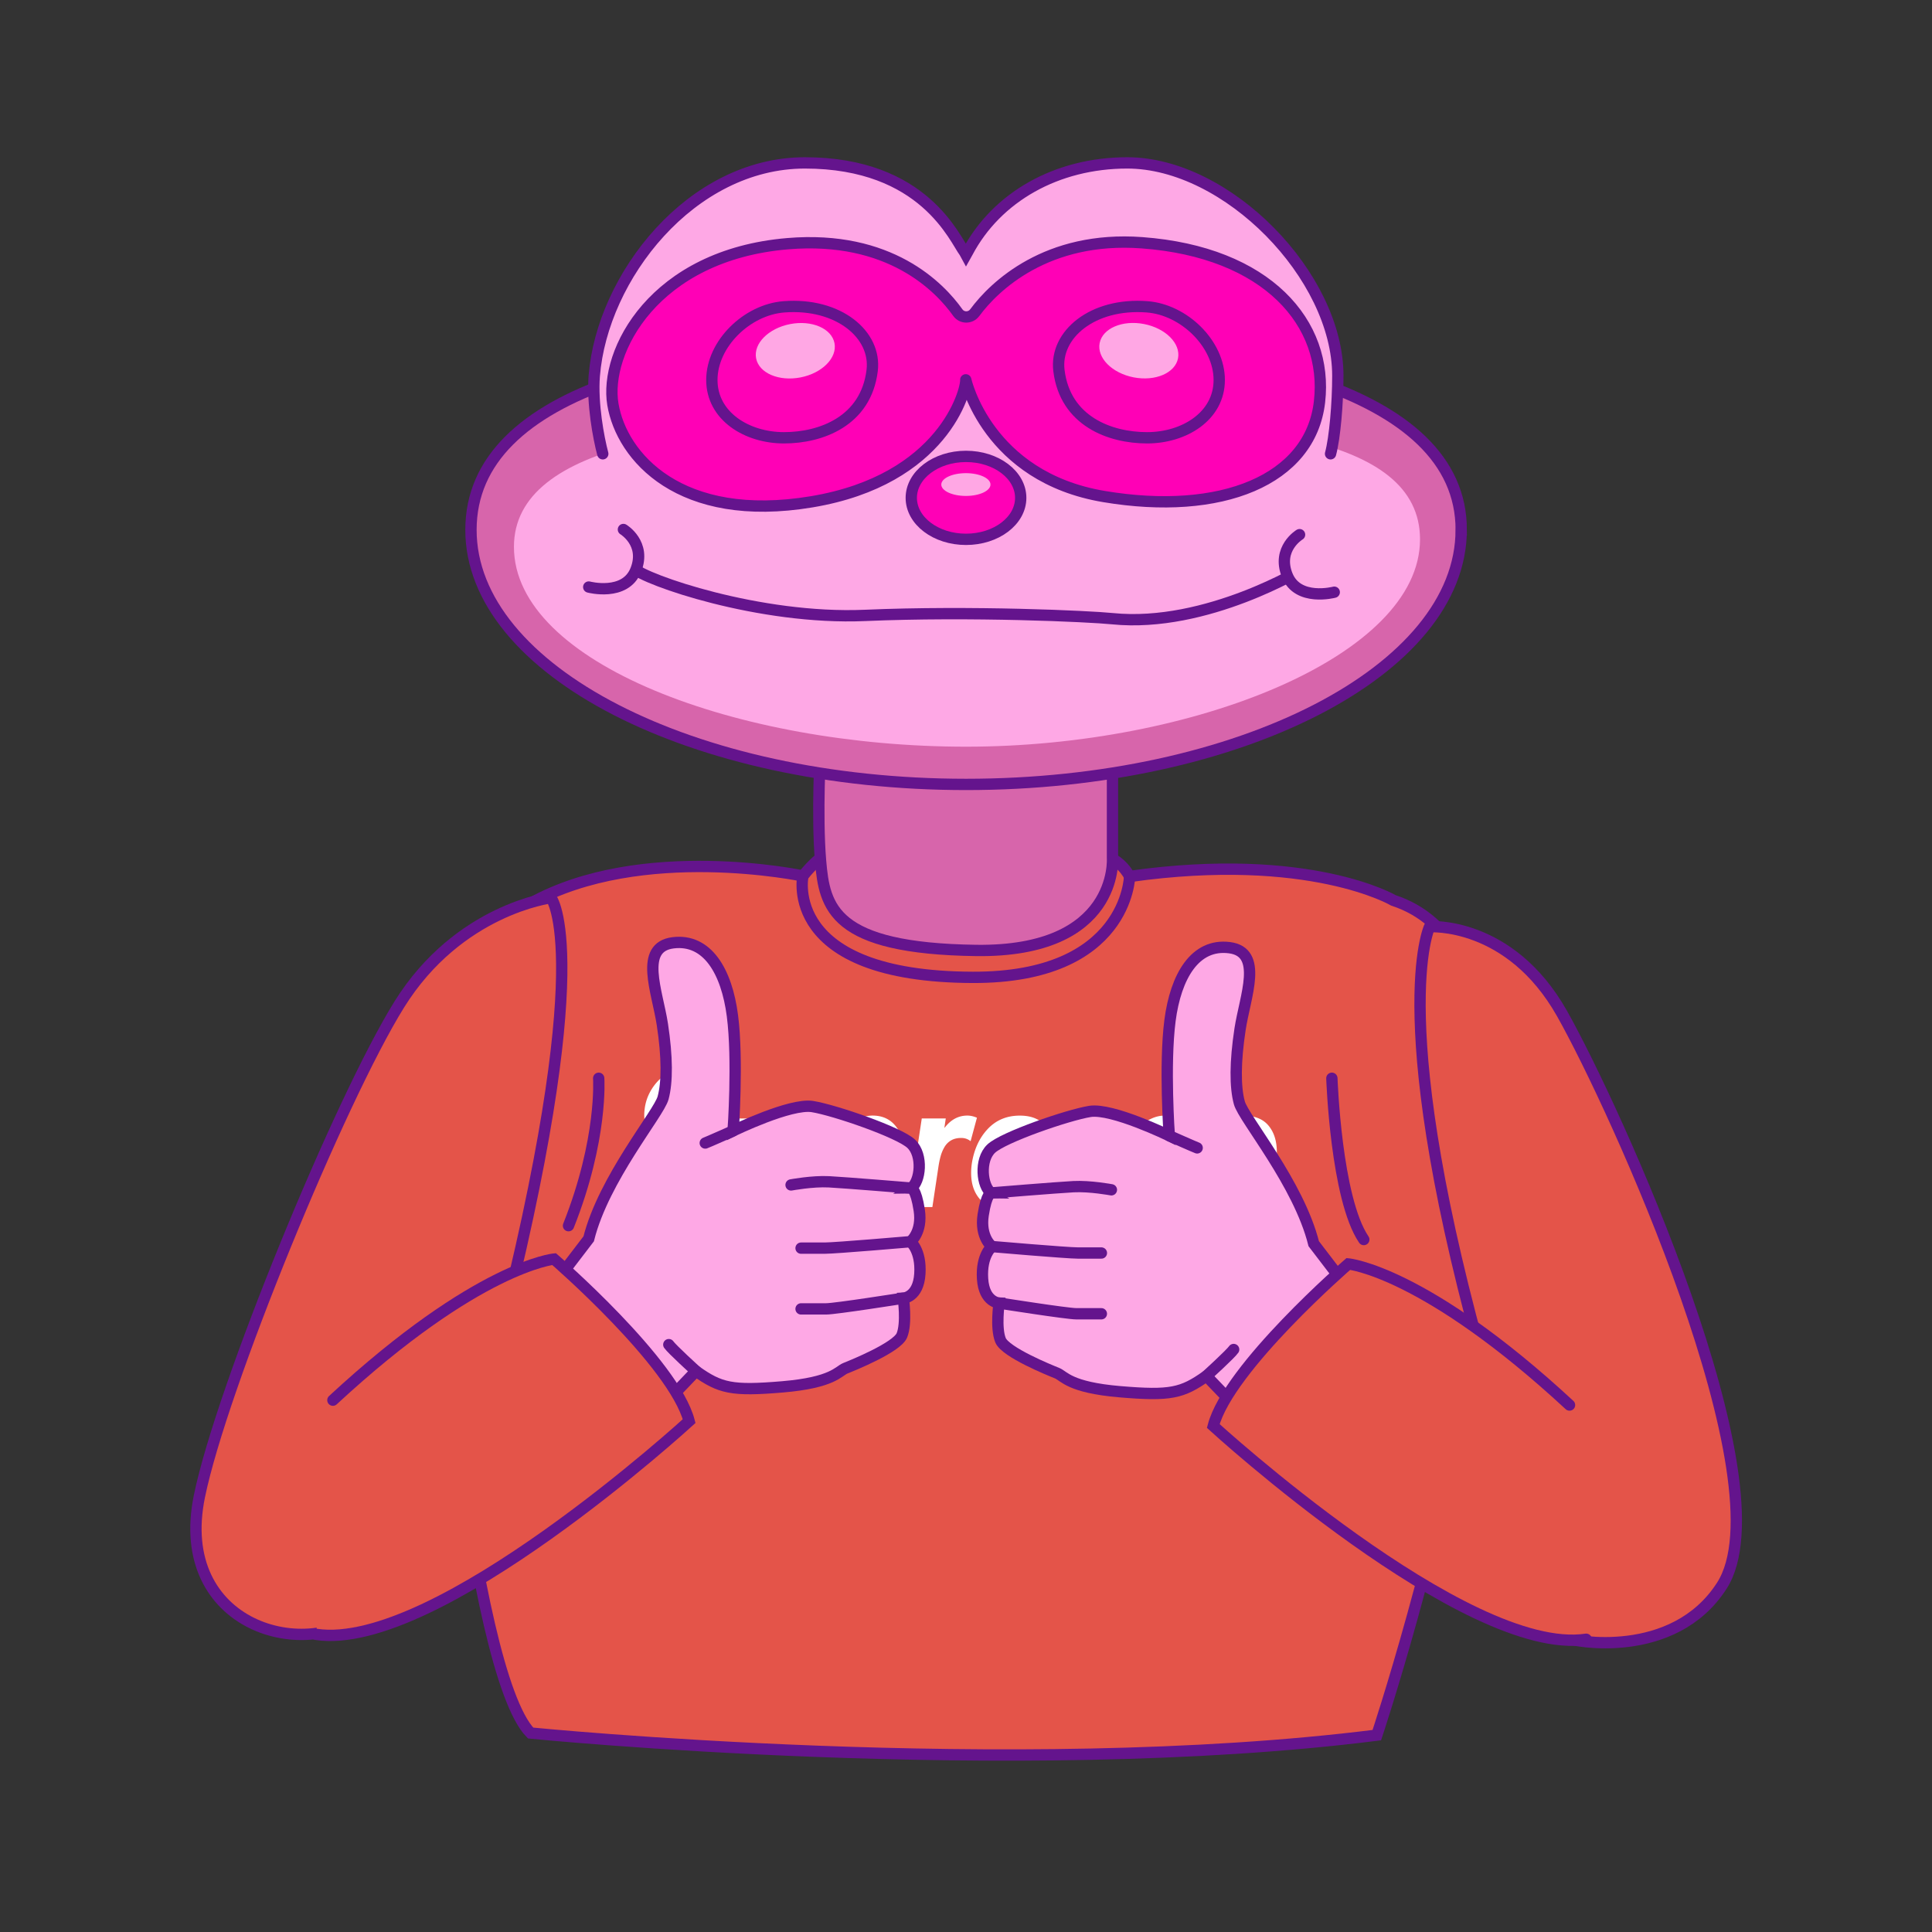
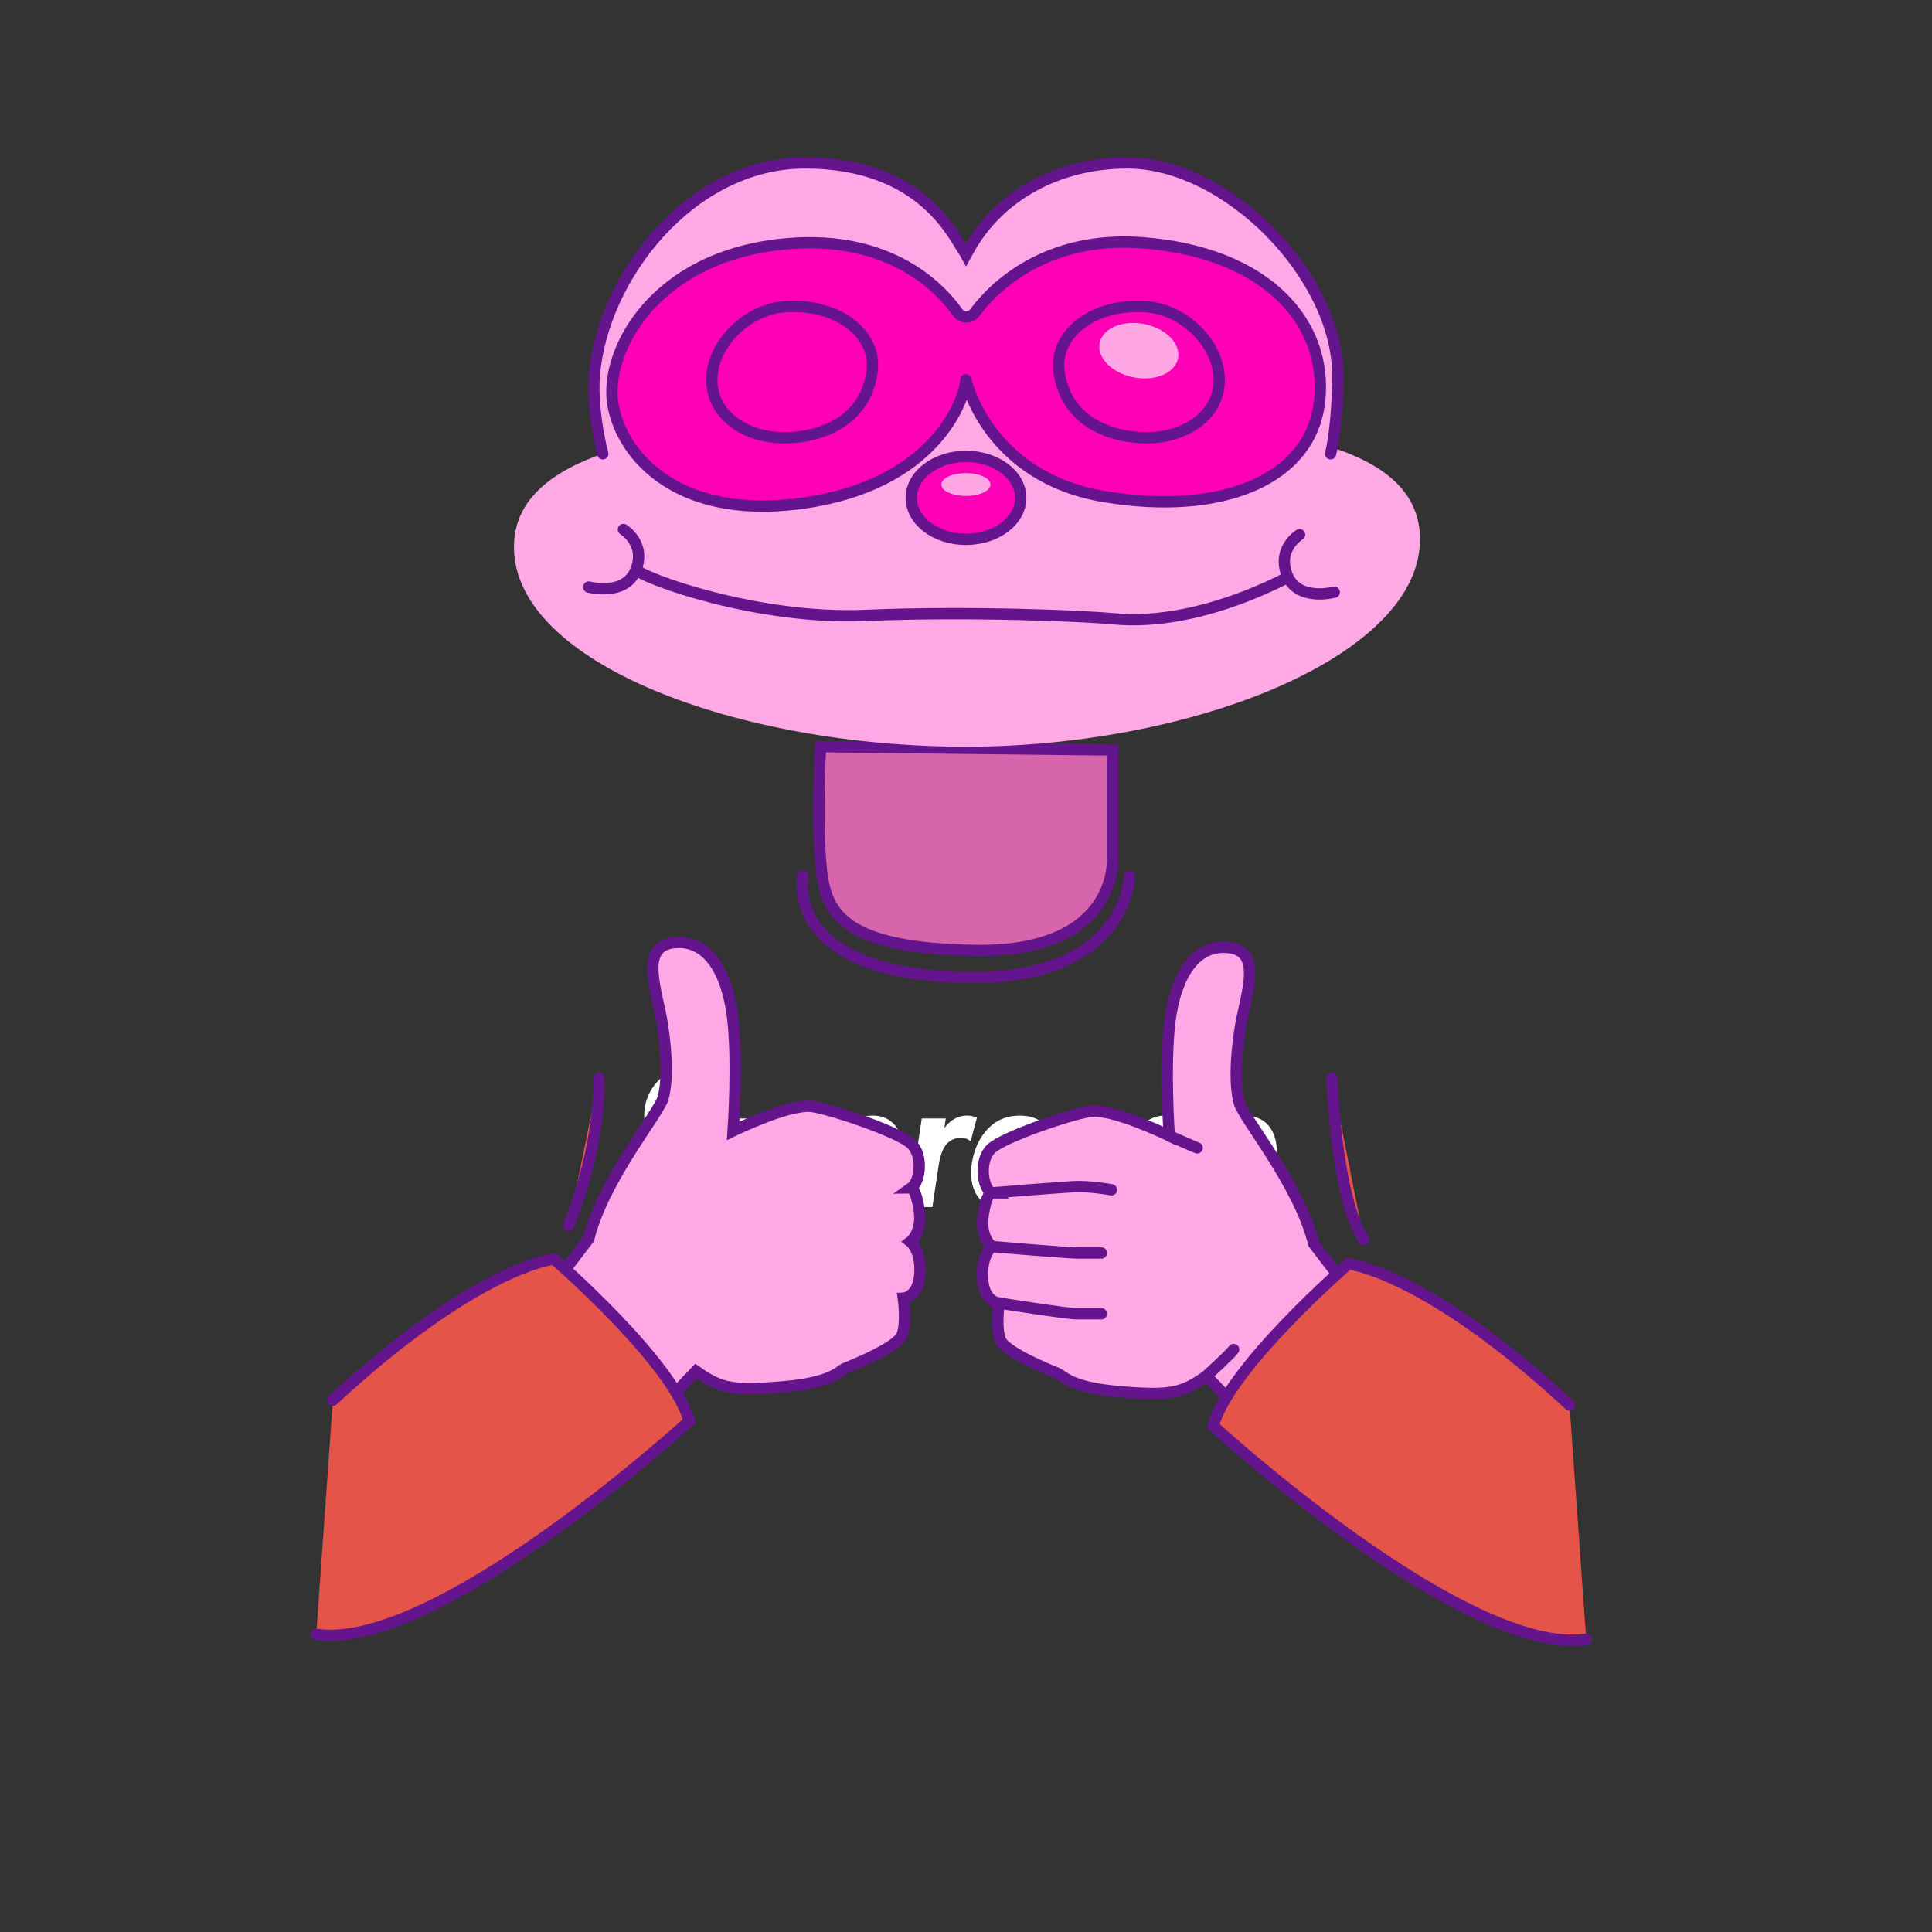
<svg xmlns="http://www.w3.org/2000/svg" viewBox="0 0 512 512">
  <rect x="0" y="0" width="512" height="512" fill="#333333" stroke="none" />
  <defs>
    <style>.cls-1{fill:#ffa7e4}.cls-2{fill:#ff00b6;stroke-linejoin:round}.cls-2,.cls-3,.cls-4,.cls-6{stroke:#64148d;stroke-linecap:round;stroke-width:3px}.cls-3{fill:#fea8e5}.cls-3,.cls-4,.cls-6{stroke-miterlimit:10}.cls-4{fill:#d765ab}.cls-6{fill:#e45449}</style>
  </defs>
  <g id="Layer_1">
-     <path d="M217.8 227.12s-2.08 1.38-5.02 5.02c0 0-42.83-9.09-72.17 7.27-29.33 16.35-21.62 48.72-24.48 65.08-2.86 16.35 8.66 138.61 24.48 154.78 0 0 127.69 12.73 224.26.56 0 0 67.05-200.82 4.44-221.2 0 0-22.19-13.11-69.96-6.36 0 0-2.6-5.58-9.22-6.1s-72.34.95-72.34.95Z" class="cls-6" />
    <path d="M217.46 197.88s-1.04 18 0 30.29 3.29 23.19 41.19 23.71 36.17-24.4 36.17-24.4v-28.73l-77.36-.87Z" class="cls-4" />
    <path d="M212.78 232.14s-5.76 26.72 45.04 26.87c41.01.12 41.53-26.74 41.53-26.74" style="fill:none;stroke-miterlimit:10;stroke:#64148d;stroke-linecap:round;stroke-width:3px" />
    <path d="M158.66 285.75s1.13 16.1-8 39.07m202.3-39.07s1.09 31.88 8.46 42.74" class="cls-6" />
    <path d="M187.36 291.77c-.52-.96-1.16-1.69-1.93-2.2-.77-.51-1.69-.77-2.75-.77s-2.12.39-3.09 1.17c-.97.78-1.53 1.75-1.68 2.89 0 .03-.02.13-.05.29v.29c0 .93.35 1.67 1.05 2.25.7.57 1.8 1.23 3.32 1.96 1.15.54 2.08 1.02 2.8 1.44.71.42 1.4.94 2.07 1.58.67.64 1.2 1.44 1.59 2.39.39.96.59 2.09.59 3.4 0 .67-.05 1.36-.14 2.06-.27 1.79-.78 3.44-1.52 4.95-.74 1.52-1.69 2.82-2.84 3.92s-2.47 1.95-3.95 2.56c-1.48.61-3.09.91-4.82.91-2.27 0-4.2-.62-5.77-1.87-1.58-1.24-2.82-2.97-3.73-5.17l5-4.45c.27 1.47.89 2.71 1.86 3.73.97 1.02 2.14 1.53 3.5 1.53s2.48-.51 3.45-1.53c.97-1.02 1.56-2.25 1.77-3.68v-.43c.03-.22.05-.37.05-.43 0-1.24-.39-2.19-1.18-2.85-.79-.65-1.92-1.3-3.41-1.94-.24-.13-.42-.21-.55-.24-2.06-.96-3.62-2.03-4.68-3.23-1.06-1.2-1.59-2.78-1.59-4.76 0-.61.05-1.23.14-1.87.21-1.5.67-2.9 1.36-4.21.7-1.31 1.57-2.46 2.61-3.45 1.05-.99 2.23-1.76 3.55-2.32 1.32-.56 2.69-.84 4.11-.84 1.58 0 3.22.38 4.93 1.12 1.71.75 2.98 1.72 3.8 2.89l-3.86 4.88Zm13.14 4.64-1.91 12.73c-.15.86-.23 1.61-.23 2.25 0 1.08.22 1.96.66 2.63.44.67 1.2 1 2.3 1 .76 0 1.41-.17 1.95-.53.55-.35.98-.81 1.32-1.36.33-.56.6-1.17.8-1.84.2-.67.36-1.39.48-2.15l1.91-12.73h6.36l-2.09 13.83c-1.06 6.95-4.91 10.43-11.54 10.43-5.79 0-8.68-2.62-8.68-7.85 0-.8.08-1.66.23-2.58l2.09-13.83h6.36Zm24.13 2.15a8.84 8.84 0 0 1 3.05-2.15c1.18-.51 2.36-.77 3.55-.77 2.67 0 4.75.98 6.25 2.94s2.25 4.36 2.25 7.2c0 .77-.06 1.52-.18 2.25-.24 1.63-.7 3.2-1.39 4.71-.68 1.52-1.56 2.87-2.64 4.07-1.08 1.2-2.31 2.14-3.7 2.82a9.89 9.89 0 0 1-4.45 1.03c-1.18 0-2.28-.26-3.3-.79s-1.77-1.25-2.25-2.18h-.09l-2.18 14.74h-6.41l5.45-36.03h6.36l-.32 2.15Zm4.43 15.6c.71-.38 1.35-.89 1.91-1.53.56-.64 1.02-1.35 1.39-2.13.36-.78.61-1.57.73-2.37.06-.38.09-.77.09-1.15 0-1.5-.39-2.78-1.16-3.83-.77-1.05-1.84-1.58-3.2-1.58-.79 0-1.54.18-2.25.55-.71.37-1.35.87-1.91 1.51-.56.64-1.02 1.35-1.39 2.13-.36.78-.61 1.57-.73 2.37-.06.38-.09.77-.09 1.15 0 1.5.39 2.78 1.16 3.85.77 1.07 1.84 1.6 3.2 1.6a4.7 4.7 0 0 0 2.25-.57Zm21.2-15.31h.09c1.64-2.14 3.64-3.21 6-3.21.82 0 1.67.19 2.55.57l-1.68 6.22c-.7-.57-1.53-.86-2.5-.86-1.06 0-1.95.22-2.68.65s-1.31 1.02-1.75 1.77c-.44.75-.78 1.56-1.02 2.44-.24.88-.44 1.84-.59 2.89l-1.59 10.57h-6.36l3.55-23.49h6.36l-.36 2.44Zm13.87 10.38a11.5 11.5 0 0 0-.14 1.67c0 1.34.29 2.45.86 3.33.58.88 1.48 1.32 2.73 1.32 1 0 1.89-.29 2.68-.86.79-.57 1.48-1.36 2.09-2.34l5.73 1c-1.12 2.3-2.68 4.09-4.68 5.38-2 1.29-4.18 1.94-6.54 1.94-3 0-5.33-.89-7-2.68s-2.5-4.16-2.5-7.13c0-.8.06-1.63.18-2.49.58-3.73 1.98-6.79 4.2-9.16 2.23-2.38 5.07-3.56 8.52-3.56 3 0 5.23.89 6.7 2.66 1.47 1.77 2.2 4.12 2.2 7.06 0 .99-.08 2.01-.23 3.06l-.14.81h-14.68Zm9.31-4.16c0-1.34-.3-2.46-.91-3.37-.61-.91-1.47-1.36-2.59-1.36-1.21 0-2.26.46-3.14 1.39-.88.93-1.5 2.04-1.86 3.35h8.5Zm16.32-6.55h.09c.73-.92 1.63-1.63 2.7-2.13 1.08-.49 2.13-.74 3.16-.74 2.85 0 4.8 1.23 5.86 3.68a9.006 9.006 0 0 1 3.18-2.7c1.27-.65 2.56-.98 3.86-.98 2.12 0 3.64.58 4.55 1.75.91 1.16 1.36 2.77 1.36 4.81 0 .93-.08 1.95-.23 3.06l-2.23 14.64h-6.36l1.86-12.35c0-.06.01-.17.05-.34.21-1.28.32-2.26.32-2.97 0-.99-.18-1.78-.55-2.37-.36-.59-.97-.89-1.82-.89s-1.5.25-2.05.74c-.55.49-.98 1.12-1.32 1.87-.33.75-.58 1.49-.73 2.22-.15.73-.3 1.55-.45 2.44v.1l-1.73 11.53h-6.36l1.77-11.91.09-.48c.21-1.4.32-2.47.32-3.21 0-.99-.17-1.79-.52-2.39-.35-.61-.96-.91-1.84-.91-.82 0-1.49.22-2.02.67-.53.45-.95 1.03-1.27 1.75s-.56 1.44-.73 2.18c-.17.73-.31 1.55-.43 2.44l-.05.33-1.73 11.53h-6.36l3.55-23.49h6.36l-.32 2.11Zm33.59 10.71a11.5 11.5 0 0 0-.14 1.67c0 1.34.29 2.45.86 3.33.58.88 1.48 1.32 2.73 1.32 1 0 1.89-.29 2.68-.86.79-.57 1.48-1.36 2.09-2.34l5.73 1c-1.12 2.3-2.68 4.09-4.68 5.38-2 1.29-4.18 1.94-6.54 1.94-3 0-5.33-.89-7-2.68s-2.5-4.16-2.5-7.13c0-.8.06-1.63.18-2.49.58-3.73 1.98-6.79 4.2-9.16 2.23-2.38 5.07-3.56 8.52-3.56 3 0 5.23.89 6.7 2.66 1.47 1.77 2.2 4.12 2.2 7.06 0 .99-.08 2.01-.23 3.06l-.14.81h-14.68Zm9.31-4.16c0-1.34-.3-2.46-.91-3.37-.61-.91-1.47-1.36-2.59-1.36-1.21 0-2.26.46-3.14 1.39-.88.93-1.5 2.04-1.86 3.35h8.5Z" style="fill:#fff" />
-     <path d="M131.48 357.78c26.95-104.77 14.54-119.87 14.54-119.87s-24.49 3.03-40.21 28.29C90.1 291.46 58.76 367.69 52.85 396.5c-7.14 34.74 28.94 44.73 44.9 30.15 15.95-14.58 33.73-68.87 33.73-68.87Zm262.93 8.15c-27.35-95.64-15.56-120.34-15.56-120.34s21.23-1.53 35.09 22.99c13.86 24.52 59.64 124.76 42.36 151.65-12.89 20.06-39.95 14.56-40.43 14s-21.47-68.3-21.47-68.3Z" class="cls-6" />
-     <path d="M387.23 140.42c0 37.26-58.75 67.46-131.21 67.46s-131.21-30.2-131.21-67.46 57.57-50.97 130.04-50.97 132.39 13.72 132.39 50.97Z" class="cls-4" />
    <path d="M376.32 142.93c0 30.97-60.08 54.95-120.31 54.95S136.2 175.89 136.2 144.92c0-27.87 49.93-33.12 103.83-33.89 5.99-.09 9.85-15.69 15.87-15.69s14.05 15.59 19.9 15.63c53.4.44 100.52 4.05 100.52 31.96Z" style="fill:#fea8e5" />
    <path d="M159.74 120.26c-1.12-4.18-2.83-13.35-2.25-20.67 2.1-26.21 25.62-56.41 55.81-56.42 31.67 0 39.73 20.27 42.34 23.68l.37.68.38-.68c7.74-14.63 23.65-23.68 42.34-23.68 26.48 0 55.81 29.93 55.81 56.42 0 7.35-.8 16.49-1.93 20.67" class="cls-3" />
    <path d="M258.31 82.86c-1.12 1.52-3.39 1.52-4.48-.02-4.79-6.74-18.03-20.53-45.07-18.26-35.56 2.99-48.67 28.68-46.34 42.57s17.78 31.67 52.7 25.83 41.01-29.59 40.82-32.32c0 0 5.65 25.74 36.63 30.93 30.98 5.19 54.71-4.28 57.11-25.09 2.4-20.81-13.84-39.72-47.07-42.17-25.18-1.86-39.11 11.49-44.29 18.53Z" class="cls-2" />
    <path d="M231.13 98.2c-1.64 13.41-13.52 17.82-23.36 17.82s-19.12-5.73-19.12-15.32 9.31-18.64 19.12-19.39c14.45-1.11 24.53 7.37 23.36 16.88Zm49.5 0c1.64 13.41 13.52 17.82 23.36 17.82s19.12-5.73 19.12-15.32c0-9.58-9.31-18.64-19.12-19.39-14.45-1.11-24.53 7.37-23.36 16.88Z" class="cls-2" />
-     <ellipse cx="210.77" cy="92.94" class="cls-1" rx="10.58" ry="7.2" transform="rotate(-10.98 210.84 92.98)" />
    <ellipse cx="301.82" cy="92.94" class="cls-1" rx="7.2" ry="10.58" transform="rotate(-79.02 301.81 92.948)" />
    <ellipse cx="256" cy="131.94" class="cls-2" rx="14.5" ry="10.99" />
    <ellipse cx="255.97" cy="128.41" class="cls-1" rx="6.52" ry="3.02" />
    <path d="M167.87 150.55c2.9 3.03 33.32 13.75 61.36 12.54 28.04-1.21 59.41.24 65.6.87 25 2.51 50.87-13.41 50.87-13.41" class="cls-3" />
    <path d="M165.21 140.32s6.11 3.67 3.29 10.74-12.48 4.51-12.48 4.51m188.38-13.88s-6.11 3.67-3.29 10.74c2.82 7.07 12.48 4.51 12.48 4.51M144.23 343.71l11.78-15.41c3.98-15.92 18.57-33.16 19.71-37.33s1.14-10.8-.19-19.52-6.25-20.46 2.84-21.6c9.09-1.14 14.21 7.58 15.73 19.33 1.52 11.75.19 30.51.19 30.51s15.16-7.39 21.03-6.44c5.87.95 22.93 6.82 26.15 9.85s2.46 10.04 0 11.75c0 0 1.25 0 2.14 5.87s-2.33 8.34-2.33 8.34 2.89 2.27 2.49 8.53-4.38 6.44-4.38 6.44.95 6.63-.38 9.85-13.07 7.96-14.97 8.72-3.22 3.79-16.67 4.93-16.48.38-22.93-4.17l-12.69 13.26" class="cls-3" />
-     <path d="M241.47 314.85s-17.43-1.43-21.79-1.66-10.04.83-10.04.83m31.64 15.04s-19.89 1.71-22.74 1.71h-6.25m27.09 13.26s-18 2.84-20.46 2.84h-6.63m-18-47.18s-6.82 3.03-7.39 3.22m-2.46 60.44s-6.44-5.87-7.2-7.01" class="cls-3" />
    <path d="M83.8 433.13c31.9 4.76 98.83-56.52 98.83-56.52-4.04-15.46-35.8-42.94-35.8-42.94s-20.21 1.84-58.61 37.39" class="cls-6" />
    <path d="m359.93 345-11.78-15.41c-3.98-15.92-18.57-33.16-19.71-37.33s-1.14-10.8.19-19.52c1.33-8.72 6.25-20.46-2.84-21.6-9.09-1.14-14.21 7.58-15.73 19.33s-.19 30.51-.19 30.51-15.16-7.39-21.03-6.44c-5.87.95-22.93 6.82-26.15 9.85s-2.46 10.04 0 11.75c0 0-1.25 0-2.14 5.87-.89 5.87 2.33 8.34 2.33 8.34s-2.89 2.27-2.49 8.53 4.38 6.44 4.38 6.44-.95 6.63.38 9.85 13.07 7.96 14.97 8.72 3.22 3.79 16.67 4.93 16.48.38 22.93-4.17l12.69 13.26" class="cls-3" />
    <path d="M262.7 316.14s17.43-1.43 21.79-1.66 10.04.83 10.04.83m-31.64 15.04s19.89 1.71 22.74 1.71h6.25m-27.1 13.26s18 2.84 20.46 2.84h6.63m18-47.18s6.82 3.03 7.39 3.22m2.47 60.44s6.44-5.87 7.2-7.01" class="cls-3" />
    <path d="M420.36 434.42c-31.9 4.76-98.83-56.52-98.83-56.52 4.04-15.46 35.8-42.94 35.8-42.94s20.21 1.84 58.61 37.39" class="cls-6" />
  </g>
</svg>